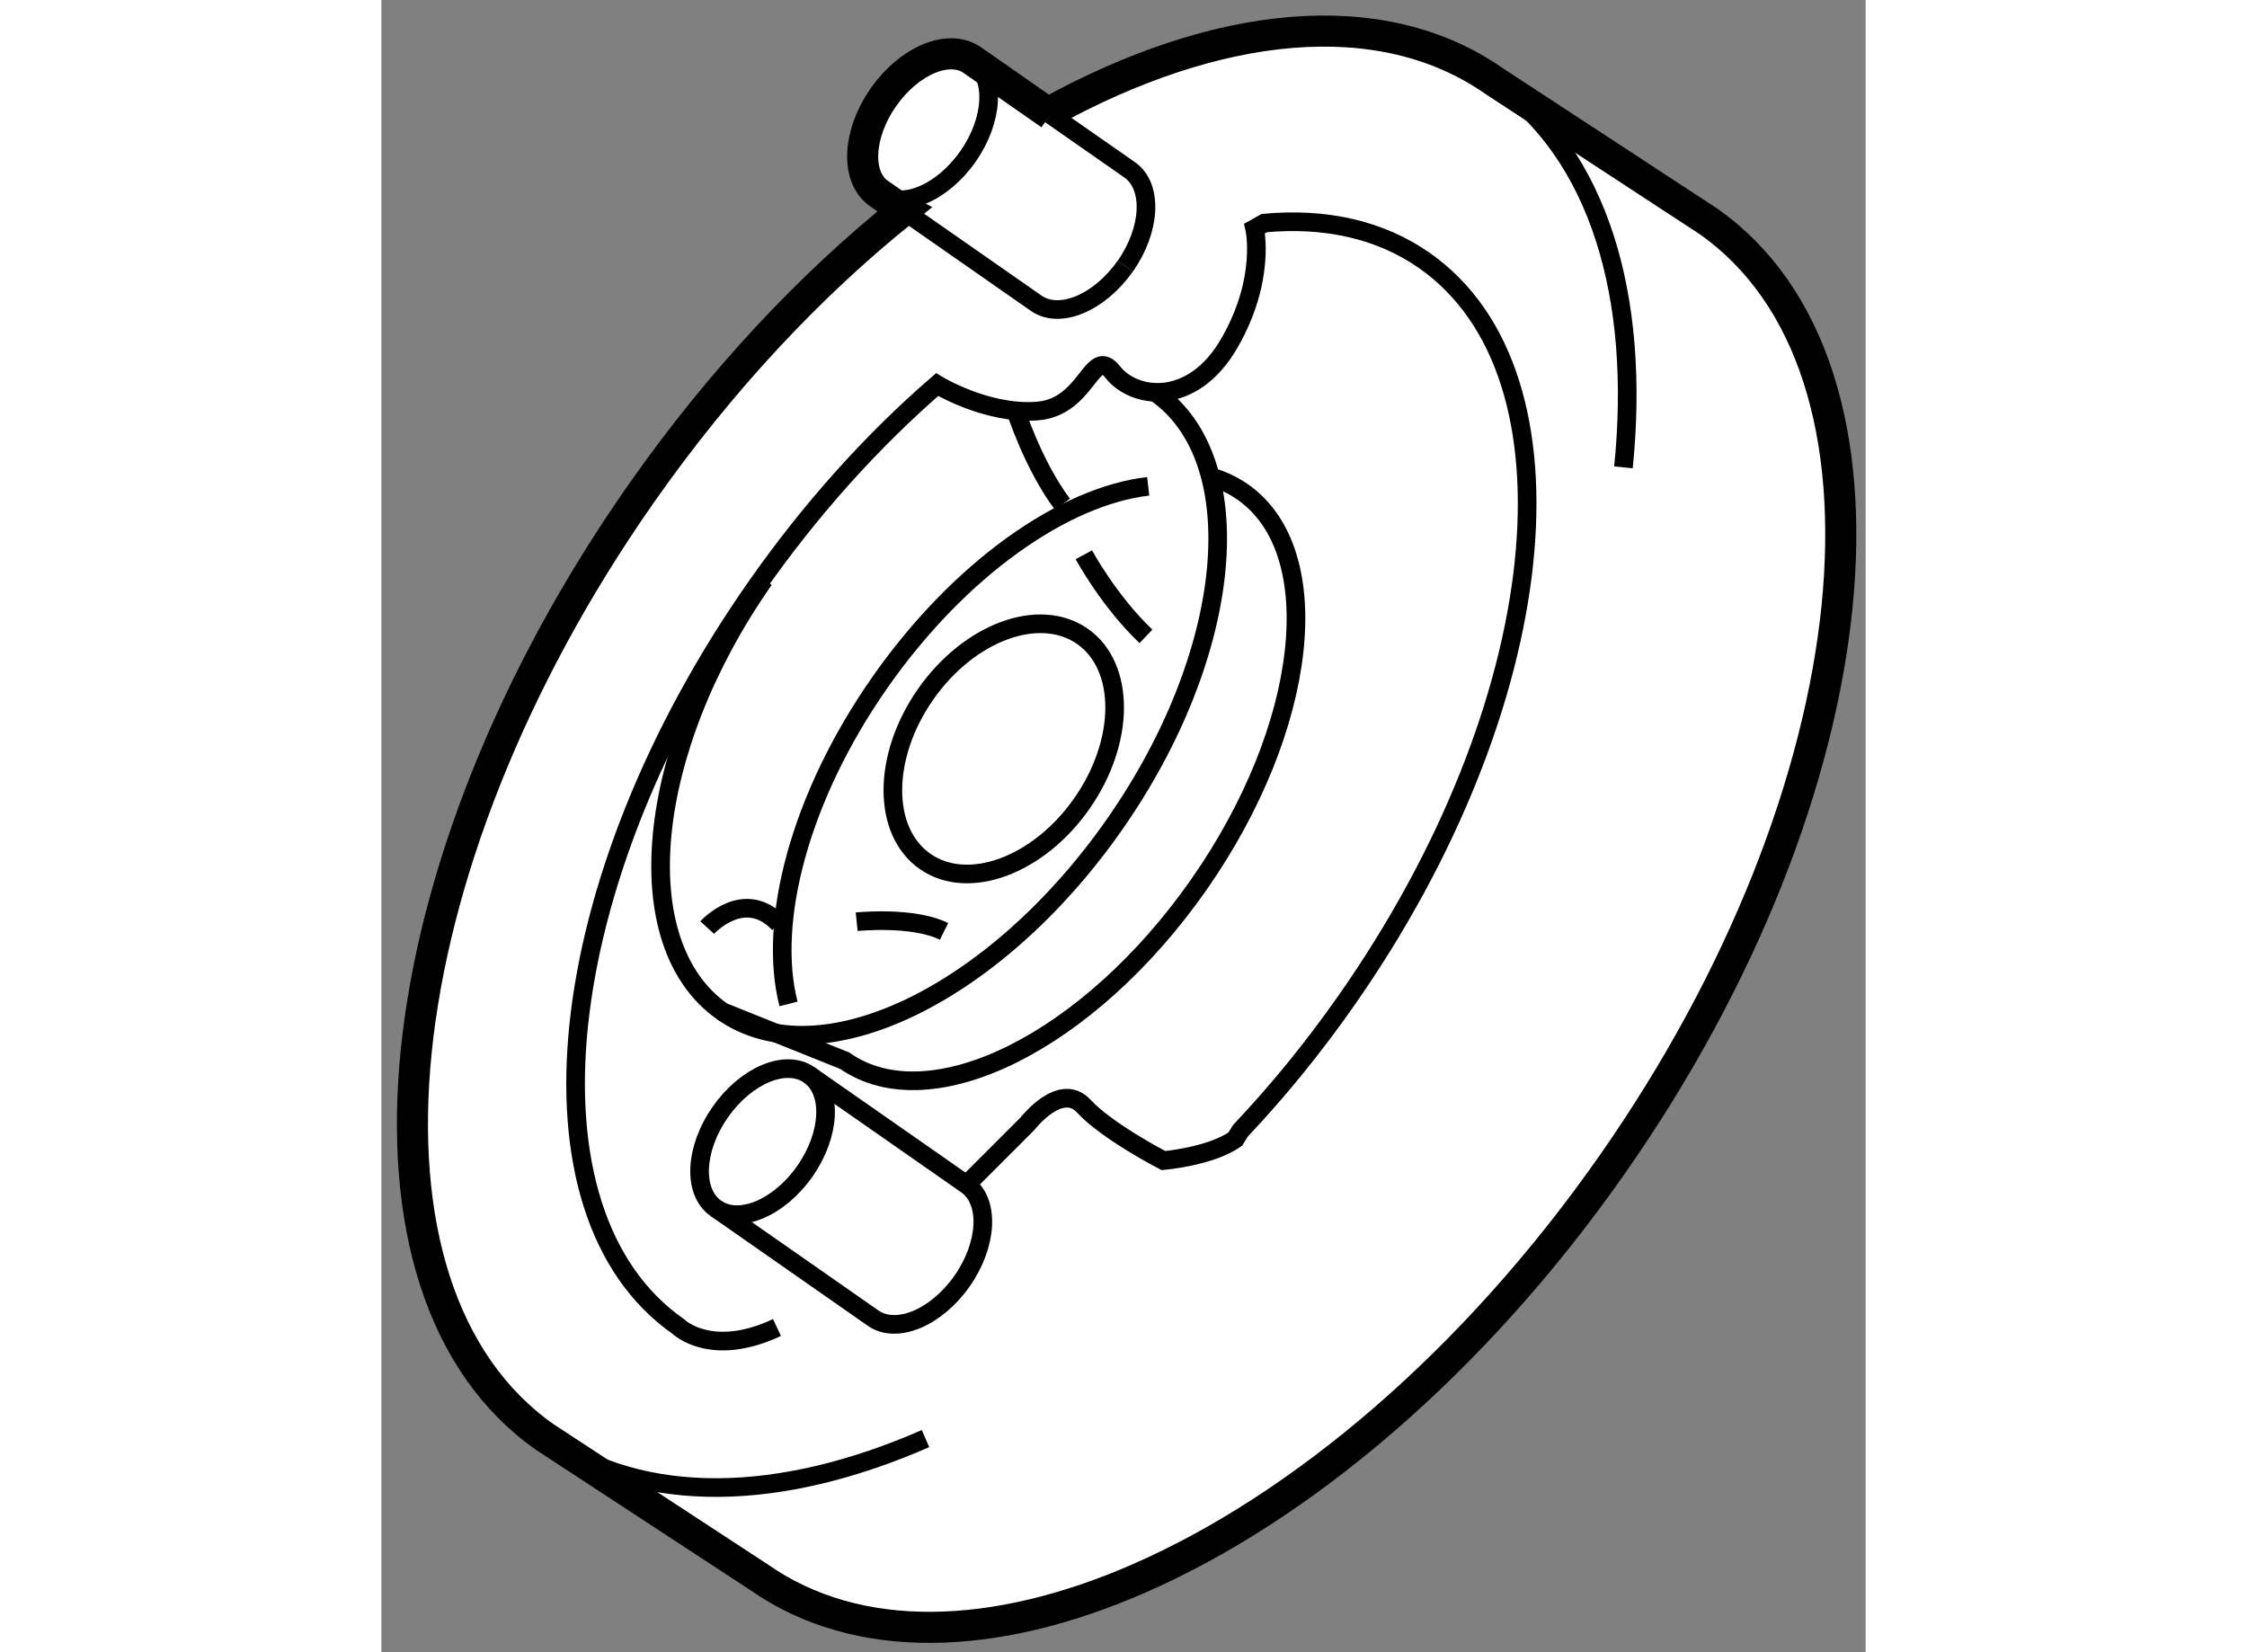
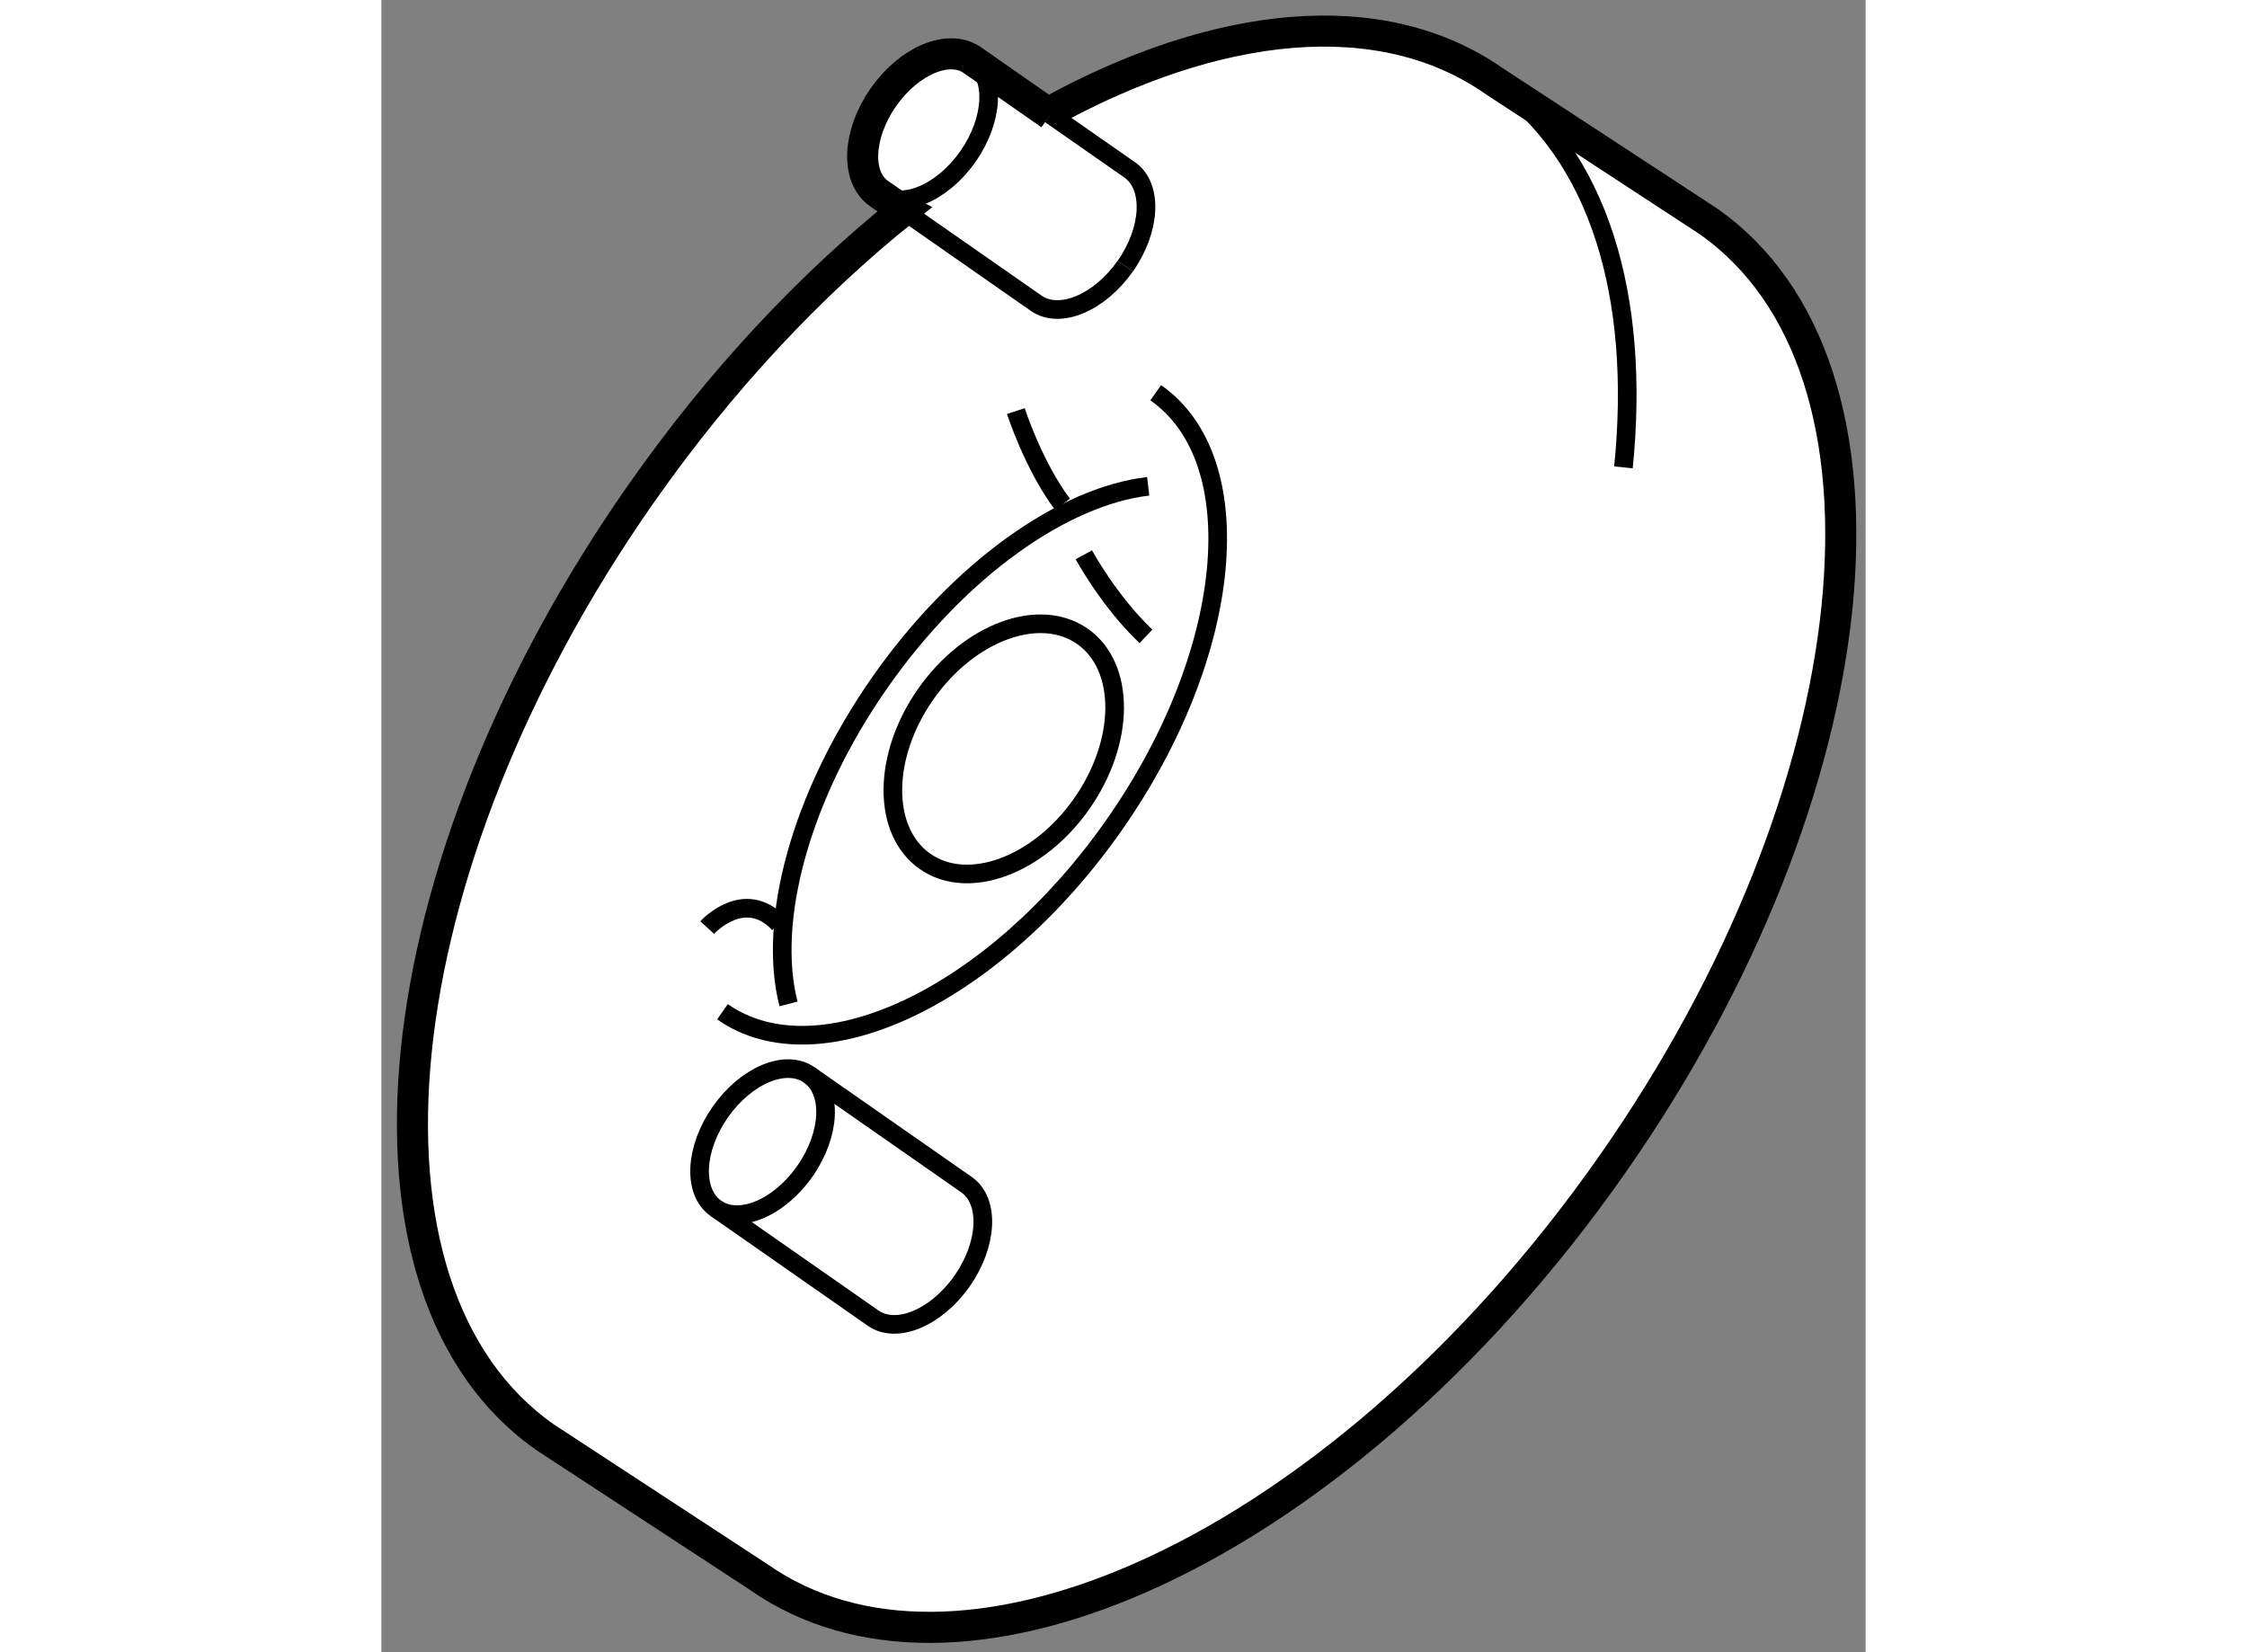
<svg xmlns="http://www.w3.org/2000/svg" version="1.1" x="0px" y="0px" width="244.8px" height="180px" viewBox="49.142 36.592 23.889 26.592" enable-background="new 0 0 244.8 180" xml:space="preserve">
  <rect x="49.142" y="36.592" width="23.889" height="26.592" fill="#808080" stroke="none" />
  <g>
    <path fill="#FFFFFF" stroke="#000000" stroke-width="0.5" d="M57.462,39.923l-0.311-0.216c-0.376-0.263-0.344-0.957,0.071-1.55    c0.415-0.593,1.056-0.861,1.432-0.597l1.254,0.875l-0.036-0.028c2.712-1.495,5.357-1.785,7.184-0.507l3.438,2.25    c1.685,1.178,2.354,3.467,2.076,6.214c-0.279,2.748-1.506,5.954-3.615,8.967c-2.23,3.188-5.002,5.522-7.618,6.665    c-2.328,1.018-4.532,1.09-6.119-0.02l-3.438-2.25c-3.37-2.356-2.681-9.155,1.538-15.182c1.278-1.826,2.733-3.372,4.235-4.574    L57.462,39.923z" />
    <ellipse transform="matrix(0.573 -0.819 0.819 0.573 -14.605 69.251)" fill="none" stroke="#000000" stroke-width="0.3" cx="59.197" cy="48.65" rx="2.211" ry="1.535" />
    <path fill="none" stroke="#000000" stroke-width="0.3" d="M55.695,52.75c-0.34-1.329,0.182-3.333,1.473-5.178    c1.278-1.824,2.959-2.996,4.316-3.153" />
-     <path fill="none" stroke="#000000" stroke-width="0.3" d="M62.519,44.275c0.174,0.053,0.337,0.131,0.487,0.236    c1.377,0.962,1.06,3.793-0.709,6.322c-1.77,2.528-4.321,3.796-5.697,2.831l-1.966-0.788c-1.558-1.09-1.258-4.204,0.667-6.955" />
    <path fill="none" stroke="#000000" stroke-width="0.3" d="M58.654,37.56c0.376,0.263,0.344,0.957-0.071,1.55    c-0.415,0.593-1.056,0.86-1.432,0.598" />
    <path fill="none" stroke="#000000" stroke-width="0.3" d="M54.526,56.04c-0.376-0.263-0.344-0.957,0.071-1.55    c0.415-0.593,1.056-0.861,1.432-0.597l2.531,1.766c0.376,0.263,0.344,0.957-0.071,1.55c-0.415,0.593-1.056,0.86-1.432,0.598    L54.526,56.04z" />
    <path fill="none" stroke="#000000" stroke-width="0.3" d="M56.029,53.893c0.376,0.263,0.344,0.957-0.071,1.55    c-0.415,0.593-1.056,0.86-1.432,0.598" />
-     <path fill="none" stroke="#000000" stroke-width="0.3" d="M57.9,59.746c-2.328,1.018-4.532,1.09-6.119-0.02" />
    <path fill="none" stroke="#000000" stroke-width="0.3" d="M67.057,37.9c1.685,1.178,2.354,3.467,2.076,6.214" />
    <path fill="none" stroke="#000000" stroke-width="0.3" d="M61.605,42.913c1.557,1.089,1.259,4.203-0.667,6.954    c-1.925,2.751-4.75,4.099-6.306,3.009" />
    <path fill="none" stroke="#000000" stroke-width="0.3" d="M59.354,43.208c0,0,0.281,0.875,0.75,1.5" />
    <path fill="none" stroke="#000000" stroke-width="0.3" d="M54.386,51.521c0,0,0.594-0.656,1.156-0.063" />
-     <path fill="none" stroke="#000000" stroke-width="0.3" d="M56.792,51.427c0,0,0.906-0.094,1.406,0.156" />
    <path fill="none" stroke="#000000" stroke-width="0.3" d="M60.448,45.521c0,0,0.406,0.75,1,1.313" />
-     <path fill="none" stroke="#000000" stroke-width="0.3" d="M58.561,55.658l0.981-0.981c0,0,0.531-0.688,0.906-0.281    s1.281,0.875,1.281,0.875s0.75-0.063,1.156-0.344l0.084-0.136c0.599-0.633,1.173-1.336,1.709-2.102    c3.316-4.737,3.876-10.068,1.252-11.904c-0.719-0.503-1.603-0.692-2.576-0.603l-0.157,0.088c0,0,0.188,0.813-0.406,1.844    s-1.531,0.906-1.875,0.469s-0.406,0.563-1.219,0.625s-1.61-0.426-1.61-0.426c-1.031,0.892-2.026,1.989-2.913,3.257    c-3.316,4.737-3.878,10.067-1.252,11.904c0,0,0.525,0.515,1.587,0.015" />
    <path fill="none" stroke="#000000" stroke-width="0.3" d="M59.909,38.435l1.277,0.891c0.376,0.263,0.344,0.957-0.071,1.55" />
    <path fill="none" stroke="#000000" stroke-width="0.3" d="M61.114,40.875c-0.415,0.593-1.056,0.86-1.432,0.598l-2.221-1.549" />
  </g>
</svg>